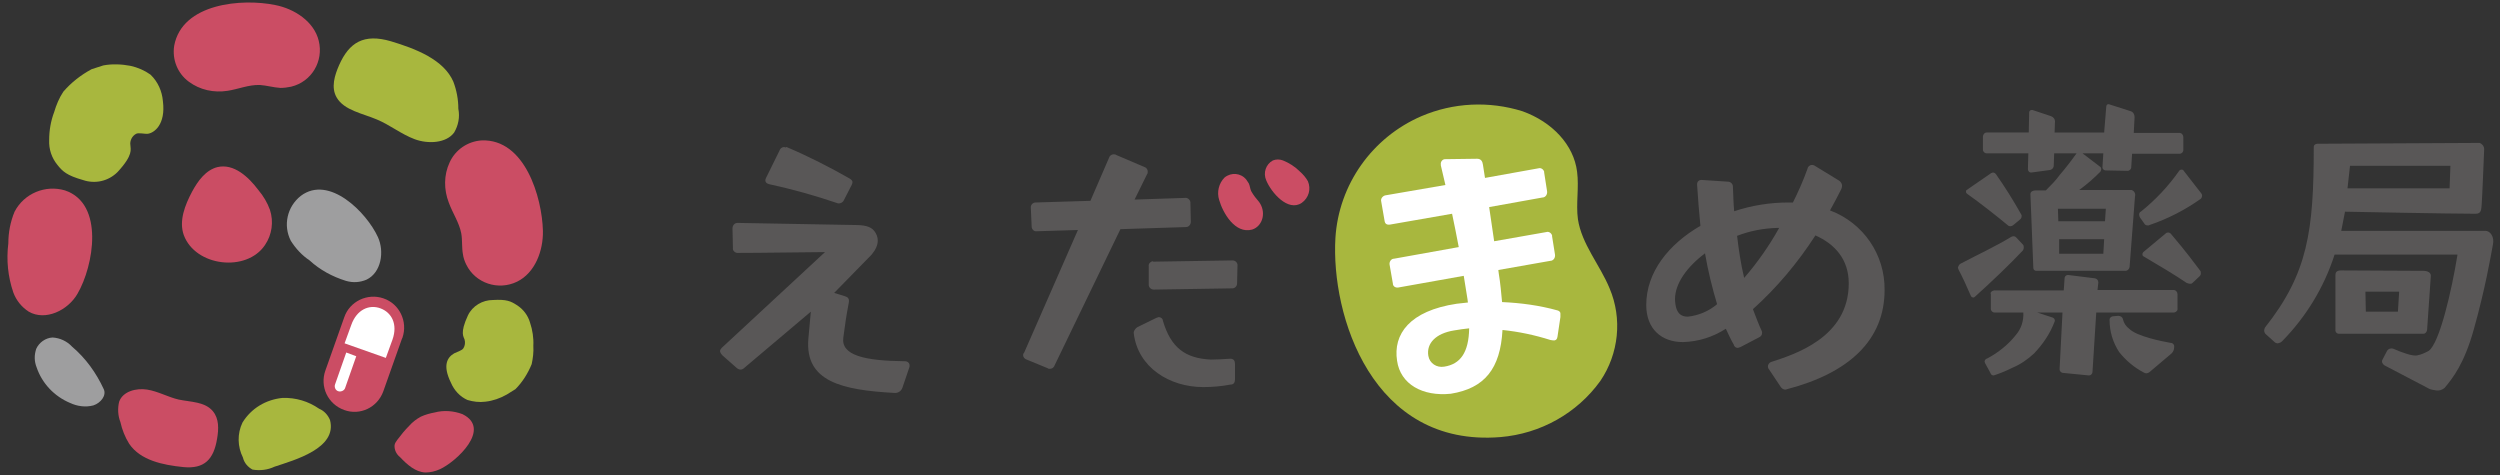
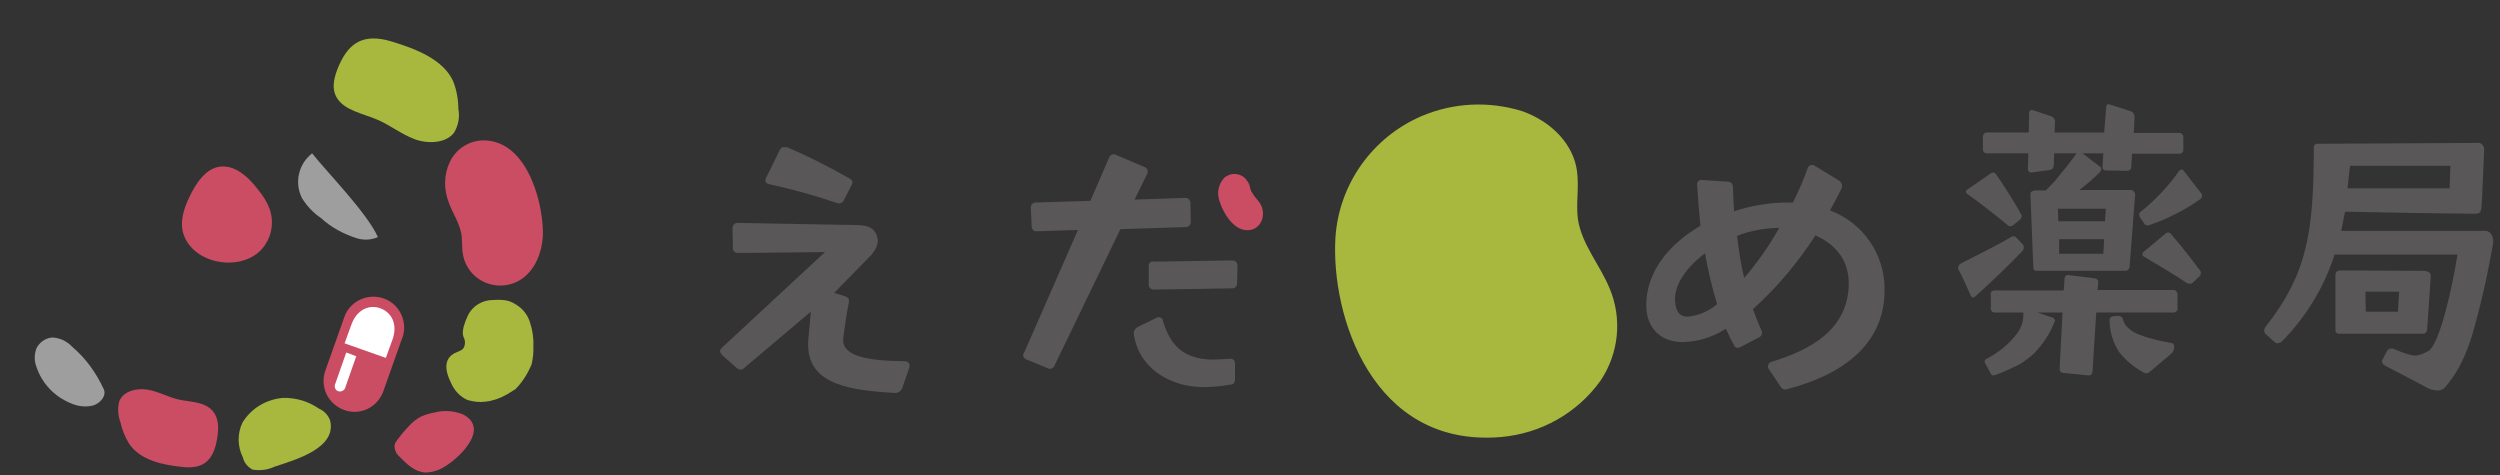
<svg xmlns="http://www.w3.org/2000/svg" version="1.1" x="0px" y="0px" viewBox="0 0 600 114" style="enable-background:new 0 0 600 114;" xml:space="preserve">
  <rect x="0" y="0" width="600" height="114" fill="#333333" stroke="none" />
  <style type="text/css">
	.st0{fill:#A8B73E;}
	.st1{fill:#595757;}
	.st2{fill:#FFFFFF;}
	.st3{fill:#CB4D64;}
	.st4{fill:#9E9E9F;}
</style>
  <path id="パス_36740" class="st0" d="M320.5,57.1c0.8-12.8,8.8-24.1,20.6-29.2c7.7-3.3,16.3-3.7,24.3-1.2  c7.2,2.6,12.3,8.1,13.1,14.5c0.5,3.8-0.3,7.7,0.2,11.4c0.9,6,5.3,11,7.6,16.6c3.1,7.3,2.2,15.7-2.2,22.2c-5.6,7.8-14.4,12.7-24,13.5  C329.3,107.4,319.4,75.7,320.5,57.1" />
  <path id="パス_36741" class="st1" d="M194,81.4l0.6-6.6l-16.1,13.6c-0.2,0.2-0.5,0.3-0.8,0.3c-0.3,0-0.7-0.2-0.9-0.4l-3.4-3  c-0.3-0.3-0.5-0.6-0.6-1c0-0.3,0.2-0.6,0.4-0.8l24.8-23c-15.2,0.2-21.1,0.2-21.1,0.2c-0.6-0.1-1.1-0.6-1-1.2l-0.1-4.7  c0-0.7,0.5-1.3,1.2-1.3c0,0,0.1,0,0.1,0c0,0,27.7,0.5,27.9,0.5c2.4,0,3.9,0.3,4.8,1.4c1.1,1.4,1.4,3.3-0.6,5.7l-9,9.2l2.6,0.8  c0.7,0.2,1.1,0.6,0.9,1.6c-0.7,3.7-0.8,4.7-1.3,8.3c-0.6,4.3,5.1,5.6,14.8,5.7c0.6,0,1.1,0.4,1.1,1c0,0.2,0,0.4-0.1,0.6l-1.6,4.7  c-0.3,0.9-1.1,1.4-2,1.3C202.1,93.6,193.2,91.6,194,81.4 M188.8,35.3c5.2,2.2,10.3,4.8,15.2,7.6c0.4,0.3,0.6,0.5,0.6,0.8  c0,0.2-0.1,0.5-0.2,0.7l-1.9,3.7c-0.3,0.6-1.1,0.9-1.7,0.6c-5.3-1.8-10.7-3.3-16.2-4.5c-0.8-0.2-1.1-0.7-0.8-1.4l3.3-6.7  c0.2-0.6,0.9-1,1.5-0.7C188.7,35.2,188.7,35.3,188.8,35.3" />
  <path id="パス_36742" class="st1" d="M245.9,84.4l12.8-29.2l-9.9,0.3c-0.6,0.1-1.1-0.4-1.2-1c0,0,0-0.1,0-0.1l-0.2-4.5  c-0.1-0.7,0.5-1.3,1.1-1.3c0,0,0,0,0,0l13.2-0.4l4.5-10.4c0.2-0.6,0.9-0.9,1.5-0.7c0.1,0,0.1,0,0.2,0.1l6.8,2.9  c0.6,0.2,0.9,0.9,0.7,1.5c0,0.1,0,0.1-0.1,0.2l-3,6.1l12.1-0.4c0.6-0.1,1.2,0.4,1.3,1c0,0.1,0,0.1,0,0.2l0.1,4.5  c0,0.7-0.5,1.3-1.2,1.3c0,0-0.1,0-0.1,0l-15.6,0.5l-15.8,32.7c-0.2,0.6-0.8,0.9-1.4,0.8c-0.1,0-0.1,0-0.2-0.1l-5.1-2.1  c-0.6-0.2-1-0.8-0.8-1.4C245.8,84.6,245.9,84.5,245.9,84.4 M273,78.5l4.5-2.2c0.2-0.1,0.4-0.1,0.6-0.2c0.5,0,1,0.4,1,0.9  c1.9,6.4,5.3,9,11.5,9.3c0.9,0,3.5-0.1,4.5-0.2h0.2c0.8,0,1.1,0.5,1.1,1.3v3.6c0,0.8-0.3,1.3-1.1,1.3c-2.1,0.4-4.3,0.6-6.5,0.6  c-8.1,0-15.7-4.7-16.7-12.9v-0.3C272.2,79.3,272.5,78.8,273,78.5 M276.8,62.8l19-0.3c0.6,0,1.1,0.4,1.2,1c0,0,0,0.1,0,0.1l-0.1,4.4  c0,0.6-0.4,1.1-1,1.2c0,0-0.1,0-0.1,0l-18.9,0.3c-0.6,0-1.2-0.5-1.2-1.1c0-0.1,0-0.1,0-0.2v-4.3c-0.1-0.6,0.4-1.1,0.9-1.2  C276.6,62.7,276.7,62.7,276.8,62.8" />
-   <path id="パス_36743" class="st2" d="M335.3,86.6c-1-6.4,3-12,14.3-13.7l2.7-0.3l-0.1-0.8l-0.9-5.6l-15.7,2.8  c-0.6,0.1-1.2-0.2-1.3-0.8c0,0,0-0.1,0-0.1l-0.8-4.6c-0.1-0.6,0.3-1.3,0.9-1.4c0,0,0.1,0,0.1,0l15.6-2.8c-0.5-2.8-1.1-5.5-1.6-8  l-14.9,2.6c-0.8,0.1-1.2-0.2-1.3-0.9l-0.8-4.6c-0.2-0.7,0.3-1.3,0.9-1.5c0,0,0,0,0,0l14.5-2.5l-1.1-4.7l0-0.2  c-0.1-0.6,0.3-1.2,0.9-1.3c0.1,0,0.2,0,0.2,0l7.6-0.1c1,0,1.3,0.7,1.4,1.4l0.5,3.2l12.8-2.3c0.6-0.2,1.2,0.2,1.4,0.8  c0,0.1,0,0.1,0,0.2l0.7,4.5c0.1,0.7-0.3,1.4-1,1.5c0,0,0,0-0.1,0l-12.8,2.3l1.2,8.2l12.5-2.2c0.6-0.2,1.2,0.2,1.4,0.8  c0,0.1,0,0.1,0,0.2l0.7,4.4c0.1,0.7-0.3,1.4-1,1.5c0,0,0,0-0.1,0l-12.5,2.2l0.1,0.8c0.4,2.4,0.6,4.8,0.8,6.9c4.5,0.2,9,0.8,13.3,2  c0.4,0.1,0.7,0.4,0.7,0.7c0,0.3,0,0.6,0,0.9l-0.7,4.7c-0.1,0.6-0.3,0.8-0.7,0.9c-0.3,0-0.6,0-1-0.1c-3.8-1.2-7.6-2-11.5-2.4  c-0.5,9.3-4.3,14-12.4,15.3C341.4,95.2,336.1,92.2,335.3,86.6 M346.6,88c3.9-0.6,5.9-3.4,6-9.2c-1.2,0.1-2.3,0.3-3.6,0.5  c-4.4,0.7-6.7,3.1-6.2,6.1C343.1,87.2,344.8,88.3,346.6,88C346.6,88,346.6,88,346.6,88" />
  <path id="パス_36744" class="st1" d="M427.4,92.9l-2.8-4.2c-0.2-0.2-0.3-0.5-0.3-0.8c0-0.4,0.3-0.8,0.7-1  c5.5-1.8,18.7-5.8,18.7-18.9c0-5.9-3.5-9.5-8-11.5c-4.2,6.5-9.2,12.5-15,17.7c0.7,1.8,1.3,3.5,2.1,5.2c0.1,0.2,0.1,0.3,0.1,0.5  c0,0.5-0.3,0.9-0.8,1.1l-4.4,2.3c-0.2,0.1-0.4,0.1-0.6,0.2c-0.5,0-0.9-0.3-1-0.8c-0.7-1.2-1.3-2.5-1.9-3.8c-3.1,2-6.6,3.1-10.3,3.2  c-5.1,0-8.8-3.1-8.8-8.9c0-7.9,5.4-14.6,13-19c-0.3-3.2-0.6-6.5-0.8-9.9c0-0.8,0.5-1.2,1.3-1.1l6.1,0.4c0.6,0,1.2,0.5,1.2,1.2  c0,0,0,0.1,0,0.1c0.1,1.8,0.1,3.7,0.3,5.8c4.2-1.4,8.6-2.1,13-2.1h1.1c1.3-2.6,2.5-5.3,3.5-8.1c0.1-0.6,0.7-1,1.3-0.9  c0.1,0,0.2,0.1,0.3,0.1l5.9,3.6c0.5,0.3,0.8,0.8,0.8,1.3c0,0.3-0.1,0.5-0.2,0.8c-0.8,1.6-1.7,3.3-2.7,5.1c8,3,13.2,10.6,13.1,19.1  c0,12-8.5,19.9-23.4,23.8c-0.2,0.1-0.3,0.1-0.5,0.1C428.1,93.5,427.7,93.3,427.4,92.9 M405.1,76c2.6-0.3,5-1.3,7-3  c-1.2-4-2.2-8.1-2.9-12.2c-4.4,3.3-7.2,7.3-7.2,11C402.1,75.4,403.6,76,405.1,76 M418.6,66.7c3.2-3.7,6-7.7,8.4-12h-0.5  c-3.3,0.1-6.5,0.7-9.6,1.9C417.3,60,417.8,63.4,418.6,66.7" />
  <path id="パス_36745" class="st1" d="M470.5,63.3c3.6-1.9,8.7-4.3,12.1-6.4c0.2-0.1,0.4-0.2,0.6-0.2c0.3,0,0.5,0.1,0.7,0.3  l1.6,1.7c0.2,0.2,0.2,0.5,0.2,0.8c0,0.2-0.1,0.4-0.2,0.6c-3.2,3.4-7.4,7.4-11.5,11.1c-0.1,0.1-0.2,0.2-0.4,0.2  c-0.3,0-0.5-0.2-0.6-0.4c-0.9-2.1-1.9-4.3-3-6.4c0-0.2-0.1-0.2-0.1-0.3C470,63.8,470.2,63.5,470.5,63.3 M472,45.6l5.8-4  c0.1-0.1,0.3-0.1,0.5-0.2c0.3,0,0.6,0.2,0.8,0.5c2.1,3,4.1,6.2,5.9,9.4c0.1,0.2,0.2,0.3,0.2,0.5c0,0.3-0.1,0.6-0.3,0.8l-1.8,1.5  c-0.2,0.1-0.4,0.2-0.6,0.2c-0.3,0-0.5-0.1-0.7-0.3c-2.9-2.4-6.6-5.3-9.7-7.5c-0.3-0.2-0.3-0.5-0.2-0.8  C471.9,45.7,471.9,45.6,472,45.6 M478.6,69.7h16.7l0.2-2.9c0-0.4,0.3-0.8,0.8-0.8c0,0,0.1,0,0.1,0l6.4,0.8c0.5,0.1,0.8,0.5,0.8,1  l-0.2,1.8h18.3c0.5,0,0.9,0.5,0.9,1c0,0,0,0,0,0v3.4c0.1,0.5-0.3,0.9-0.8,1c0,0-0.1,0-0.1,0h-18.6l-0.9,14.2c0,0.5-0.4,0.9-0.8,0.9  c0,0-0.1,0-0.1,0l-6.1-0.6c-0.5,0-0.9-0.4-0.9-0.9l0.7-13.6h-6.1c1.2,0.4,2.5,0.8,3.7,1.2c0.4,0.1,0.7,0.6,0.5,1c0,0,0,0,0,0  c-1.1,2.9-2.8,5.4-4.9,7.6c-1.5,1.4-3.2,2.6-5.1,3.4c-1.4,0.7-2.8,1.3-4.3,1.8l-0.3,0.1c-0.4,0-0.7-0.2-0.8-0.6l-1.2-2.2  c-0.1-0.1-0.1-0.3-0.2-0.5c0-0.4,0.3-0.7,0.7-0.8c2.6-1.4,5-3.3,6.8-5.6c1.3-1.5,1.9-3.4,1.8-5.4h-6.9c-0.5,0-0.9-0.4-0.9-0.9  c0,0,0-0.1,0-0.1v-3.4C477.6,70.2,478,69.8,478.6,69.7C478.6,69.7,478.6,69.7,478.6,69.7 M488,64.3l-0.7-17.7c0-0.7,0.7-0.9,1.3-0.9  l1.9,0h0.5c1.2-1.2,2.4-2.4,3.4-3.8c1.3-1.5,2.7-3.3,3.9-5l0.1-0.1H493l-0.1,2.9c0,0.6-0.4,1-0.9,1.1l-4.4,0.6h-0.2  c-0.4,0-0.7-0.4-0.7-0.8l0.1-3.8h-10c-0.5,0-0.9-0.4-0.9-0.9v-3.1c0-0.5,0.4-1,0.9-1c0,0,0,0,0,0h10.1L487,27c0-0.4,0.3-0.6,0.6-0.6  c0.1,0,0.1,0,0.2,0l4.5,1.5c0.5,0.2,0.9,0.7,0.9,1.2l-0.1,2.7H505l0.5-6.2c0-0.3,0.2-0.6,0.5-0.6c0.1,0,0.2,0,0.4,0.1l5,1.6  c0.6,0.2,0.9,0.8,0.9,1.4l-0.2,3.8h11c0.5,0,0.9,0.5,0.9,1v3.1c0,0.5-0.4,0.9-0.9,0.9h-11.4l-0.2,3.2c0,0.5-0.4,0.9-0.9,0.9  c0,0-0.1,0-0.1,0l-5.1-0.1c-0.5,0-0.9-0.4-0.8-0.9c0,0,0,0,0-0.1l0.2-3.1h-5L504,40c0.2,0.1,0.3,0.4,0.3,0.6c0,0.2-0.1,0.4-0.2,0.6  c-1.6,1.6-3.3,3.1-5.1,4.4l12.6,0c0.6,0.2,1,0.9,0.8,1.5l-1.3,17c-0.1,0.5-0.5,0.9-1,0.9h-21.4C488.3,65,488,64.7,488,64.3   M494,53.1h11.2l0.2-3h-11.5L494,53.1z M494.2,60.9h10.6l0.2-3.5h-10.8L494.2,60.9z M507.2,75.9l1.2-0.1c0.5,0,1,0.3,1.1,0.8  c0.2,0.9,0.7,1.7,1.5,2.3c1.8,1.8,7.7,3,10,3.4c0.5,0,0.9,0.5,0.8,1c0,0.6-0.2,1.1-0.6,1.5l-5.2,4.4c-0.2,0.2-0.6,0.4-0.9,0.4  c-0.2,0-0.4-0.1-0.6-0.2c-2.3-1.2-4.3-2.9-5.9-4.9c-1.5-2.3-2.3-4.9-2.3-7.7v-0.1C506.3,76.3,506.7,75.9,507.2,75.9 M513.8,50.8  c3.5-2.8,6.6-6.1,9.2-9.8c0.1-0.2,0.4-0.3,0.6-0.3c0.2,0,0.4,0.1,0.5,0.3l4.2,5.4c0.1,0.1,0.2,0.3,0.2,0.5c0,0.3-0.1,0.6-0.3,0.8  c-3.8,2.7-7.9,4.8-12.3,6.3c-0.1,0.1-0.2,0.1-0.4,0.1c-0.4,0-0.7-0.1-0.9-0.5l-1-1.4c-0.1-0.2-0.2-0.4-0.2-0.7  C513.4,51.2,513.5,50.9,513.8,50.8 M514.4,60.5l5.4-4.5c0.1-0.1,0.3-0.2,0.5-0.2c0.3,0,0.5,0.1,0.7,0.3c3.9,4.6,5.4,6.7,7,8.8  c0.2,0.2,0.2,0.4,0.2,0.7c0,0.3-0.1,0.5-0.3,0.7l-1.7,1.6c-0.2,0.2-0.4,0.2-0.6,0.2c-0.3,0-0.5-0.1-0.8-0.2c-3.1-2.1-7-4.4-10.4-6.4  C514.1,61.3,514.1,60.8,514.4,60.5C514.3,60.5,514.3,60.5,514.4,60.5" />
  <path id="パス_36746" class="st3" d="M292.6,48c-0.6-1.9-0.1-4,1.3-5.4c1.6-1.3,3.9-1.1,5.2,0.5c0.2,0.3,0.4,0.6,0.6,0.9  c0.3,0.6,0.3,1.3,0.6,1.9c0.5,0.9,1.2,1.8,1.9,2.6c0.8,1.1,1.1,2.5,0.8,3.8c-0.3,1.3-1.2,2.4-2.5,2.8  C296.4,56.2,293.5,51.1,292.6,48" />
-   <path id="パス_36747" class="st3" d="M303.9,43.3c-0.8-1.8-0.1-3.9,1.6-4.8c0.8-0.3,1.6-0.3,2.4,0c1.5,0.6,2.9,1.5,4,2.6  c0.8,0.7,1.5,1.5,2,2.4c0.8,1.9,0.2,4-1.5,5.2C309.1,50.9,305.1,46.2,303.9,43.3" />
  <path id="パス_36748" class="st1" d="M583,93.3l-10.7-5.6c-0.5-0.3-0.8-0.9-0.5-1.4l1.1-2.1c0.3-0.5,0.9-0.7,1.5-0.5  c2.3,1,4.6,1.8,5.7,1.6c1-0.2,1.9-0.6,2.8-1.1c2.6-1.9,5.5-14.4,6.9-23.1h-29.5c-2.5,7.8-6.8,14.9-12.6,20.8c-0.3,0.3-0.6,0.4-1,0.5  c-0.3,0-0.6-0.1-0.8-0.3l-2-1.8c-0.3-0.2-0.5-0.6-0.5-1c0-0.2,0.1-0.5,0.2-0.7c10.3-13,11.7-23.2,11.7-43.3c0-0.5,0.4-0.8,0.9-0.8  c0.1,0,0.1,0,0.2,0l38.7-0.2c0.6,0.2,1.1,0.8,1.1,1.5c0,0-0.5,12.5-0.6,13.3c-0.1,1,0,2.2-1.4,2.2c-6.3,0-31.4-0.5-31.4-0.5  c-0.3,1.6-0.6,3.1-0.9,4.6l34.4,0c1.4-0.1,2.4,1.5,2,3.3c-0.6,3.2-1.8,10.4-4.6,20.4c-2.3,8.2-5,11.6-7,14c-0.6,0.5-1.3,0.7-2,0.6  C584,93.6,583.4,93.5,583,93.3 M561.8,64.9c0.9,0,19,0.1,20,0.1c1.3,0.1,1.6,0.7,1.6,1.2l-0.9,13c-0.1,0.5-0.4,0.9-0.9,0.9l-20.1,0  h-0.2c-0.4,0-0.7-0.3-0.8-0.7L560.5,66C560.5,65.5,560.7,64.9,561.8,64.9 M587.9,45.2l0.2-5.4H564c-0.2,1.8-0.4,3.7-0.6,5.4H587.9z   M567.8,74.8h7.7l0.3-4.8h-8.1L567.8,74.8z" />
  <path id="パス_36749" class="st4" d="M24.9,93.4c-1.8-3.9-4.3-7.4-7.6-10.2c-1.2-1.3-2.9-2.1-4.7-2.2c-1.7,0.1-3.2,1.2-3.9,2.7  c-0.5,1.5-0.5,3,0.1,4.5c1.3,3.8,4.2,6.9,8,8.5c1.7,0.8,3.7,1.1,5.6,0.6C24.2,96.7,25.6,94.9,24.9,93.4" />
  <path id="パス_36750" class="st3" d="M52.1,105.3c0.4-2.3,0.5-4.8-1-6.6c-1.9-2.3-5.3-2.2-8.2-2.8c-2.6-0.6-5-2-7.6-2.4  c-2.6-0.4-5.8,0.4-6.7,2.9c-0.4,1.6-0.3,3.4,0.3,4.9c0.4,1.8,1.1,3.6,2.1,5.2c2.7,4,8.1,5.1,13,5.6  C49.1,112.6,51.3,110.2,52.1,105.3" />
  <path id="パス_36751" class="st0" d="M81.4,15.6c-1.1,2.5-2,5.4-0.6,7.8c1.8,3.1,6.2,3.8,9.7,5.3c3.1,1.3,5.8,3.5,9,4.7  c3.2,1.2,7.6,1,9.5-1.6c1-1.7,1.4-3.7,1-5.7c0-2.2-0.4-4.4-1.2-6.5c-2.3-5.3-9-7.9-15-9.7C87.3,8,83.8,10.2,81.4,15.6" />
  <path id="パス_36752" class="st0" d="M65.9,112c-1.7,0.8-3.5,1-5.3,0.7c-1.1-0.6-2-1.6-2.3-2.9c-1.3-2.6-1.4-5.7-0.1-8.4  c2.1-3.4,5.6-5.5,9.6-5.9c3.2-0.1,6.2,0.8,8.8,2.6c1.2,0.5,2.1,1.5,2.6,2.7C81,107.6,70.7,110.4,65.9,112" />
-   <path id="パス_36753" class="st0" d="M22,16.6c-2.6,1.4-4.9,3.2-6.8,5.4c-1,1.5-1.7,3.2-2.2,4.9c-0.8,2.1-1.2,4.4-1.2,6.7  c-0.1,2.2,0.6,4.3,2,6c1.2,1.5,2.2,2.5,6.1,3.6c2.9,1,6.1,0.3,8.3-1.9c3.9-4.2,3.1-5.5,3.1-6.4c-0.2-1.1,0.4-2.3,1.4-2.8  c0.6-0.3,2.1,0.1,2.8,0c1.5-0.2,4.3-2.2,3.6-7.8c-0.2-2.4-1.2-4.7-3-6.4c-1.4-1-3-1.7-4.8-2.1c-2.1-0.4-4.4-0.5-6.5-0.1L22,16.6z" />
  <path id="パス_36754" class="st0" d="M123.7,93.4c1.7-1.7,3-3.8,3.9-6c0.3-1.4,0.5-2.9,0.4-4.4c0.1-1.9-0.2-3.8-0.8-5.6  c-0.5-1.7-1.6-3.2-3.2-4.2c-1.4-0.9-2.4-1.4-5.7-1.2c-2.5,0-4.9,1.4-6,3.7c-2,4.3-1,5.1-0.8,5.8c0.2,0.7,0.1,1.5-0.3,2.1  c-0.3,0.5-1.4,0.8-2.2,1.2c-1.7,1-2.8,2.9-0.8,7c0.8,1.9,2.2,3.4,4,4.2c1.4,0.4,2.8,0.6,4.3,0.4c1.8-0.2,3.5-0.8,5.1-1.7L123.7,93.4  z" />
  <path id="パス_36755" class="st3" d="M44.1,56.4c-1.2-3.4,0.3-7.2,2-10.4c1.4-2.6,3.3-5.2,6.1-5.9c3.9-0.9,7.4,2.3,9.8,5.5  c1.2,1.4,2.2,3.1,2.8,4.8c0.9,2.8,0.5,5.9-1.2,8.4C59.2,65.4,46.9,64,44.1,56.4" />
  <path id="パス_36756" class="st3" d="M105.6,112.6c-1.1,0.5-2.3,0.8-3.5,0.8c-2.4-0.1-4.4-1.9-6.1-3.7c-0.9-0.7-1.4-1.8-1.3-2.9  c0.1-0.5,0.4-0.9,0.7-1.3c0.9-1.2,1.8-2.3,2.8-3.3c0.8-0.9,1.7-1.6,2.8-2.2c1.1-0.5,2.2-0.8,3.3-1c2.2-0.6,4.6-0.4,6.7,0.4  C118.1,102.9,109.5,110.8,105.6,112.6" />
  <path id="パス_36757" class="st3" d="M130.3,55.4c0.1,4.8-1.9,10.1-6.2,12.2c-4.5,2.2-10,0.4-12.2-4.1c-0.4-0.8-0.7-1.7-0.8-2.5  c-0.3-1.6-0.1-3.3-0.4-5c-0.5-2.6-2.1-4.9-3-7.4c-1.2-3.1-1.2-6.6,0.2-9.6c1.4-3.1,4.4-5.1,7.7-5.3C126,33.3,130.1,47.4,130.3,55.4" />
-   <path id="パス_36758" class="st3" d="M66,1.2c4.7,0.9,9.4,4,10.5,8.6c1.2,4.9-1.7,9.8-6.6,11c-0.9,0.2-1.8,0.3-2.6,0.3  c-1.7-0.1-3.3-0.6-4.9-0.7c-2.7-0.1-5.2,1-7.8,1.4c-3.3,0.5-6.6-0.2-9.3-2.2c-2.7-2-4-5.3-3.5-8.6C43.7,0.7,58.2-0.4,66,1.2" />
-   <path id="パス_36759" class="st4" d="M90.7,56.9c1.6,3.5,0.8,8.5-2.7,10.2c-1.6,0.7-3.3,0.8-5,0.3c-3.2-1-6.2-2.6-8.7-4.9  c-1.8-1.2-3.3-2.8-4.5-4.7c-1.9-3.7-0.9-8.2,2.4-10.8C79,41.9,88,51,90.7,56.9" />
-   <path id="パス_36760" class="st3" d="M18.6,70.5c-2.3,4-7.7,6.6-11.7,4.3c-1.7-1.1-3-2.7-3.7-4.6C1.9,66.4,1.5,62.4,2,58.4  c0-2.6,0.5-5.2,1.5-7.6c2.3-4.4,7.4-6.5,12.1-5.1C25.1,48.9,22.5,63.8,18.6,70.5" />
+   <path id="パス_36759" class="st4" d="M90.7,56.9c-1.6,0.7-3.3,0.8-5,0.3c-3.2-1-6.2-2.6-8.7-4.9  c-1.8-1.2-3.3-2.8-4.5-4.7c-1.9-3.7-0.9-8.2,2.4-10.8C79,41.9,88,51,90.7,56.9" />
  <path id="パス_36761" class="st3" d="M82.6,98.4L82.6,98.4c-3.9-1.4-5.9-5.6-4.5-9.5l4.5-12.7c1.3-3.9,5.6-5.9,9.4-4.6  c3.9,1.3,5.9,5.6,4.6,9.4c0,0.1,0,0.1-0.1,0.2L92,93.9C90.6,97.8,86.4,99.8,82.6,98.4" />
  <path id="パス_36762" class="st2" d="M94.2,81.5c1.3-3.7-0.2-6.5-2.9-7.5c-2.7-1-5.7,0.3-7,4l-1.6,4.4l9.9,3.5L94.2,81.5z" />
  <path id="パス_36763" class="st2" d="M81.2,93.9c-0.7-0.2-1-1-0.8-1.6l2.7-7.7l2.4,0.9l-2.7,7.7C82.6,93.7,81.9,94.1,81.2,93.9  C81.2,93.9,81.2,93.9,81.2,93.9" />
</svg>